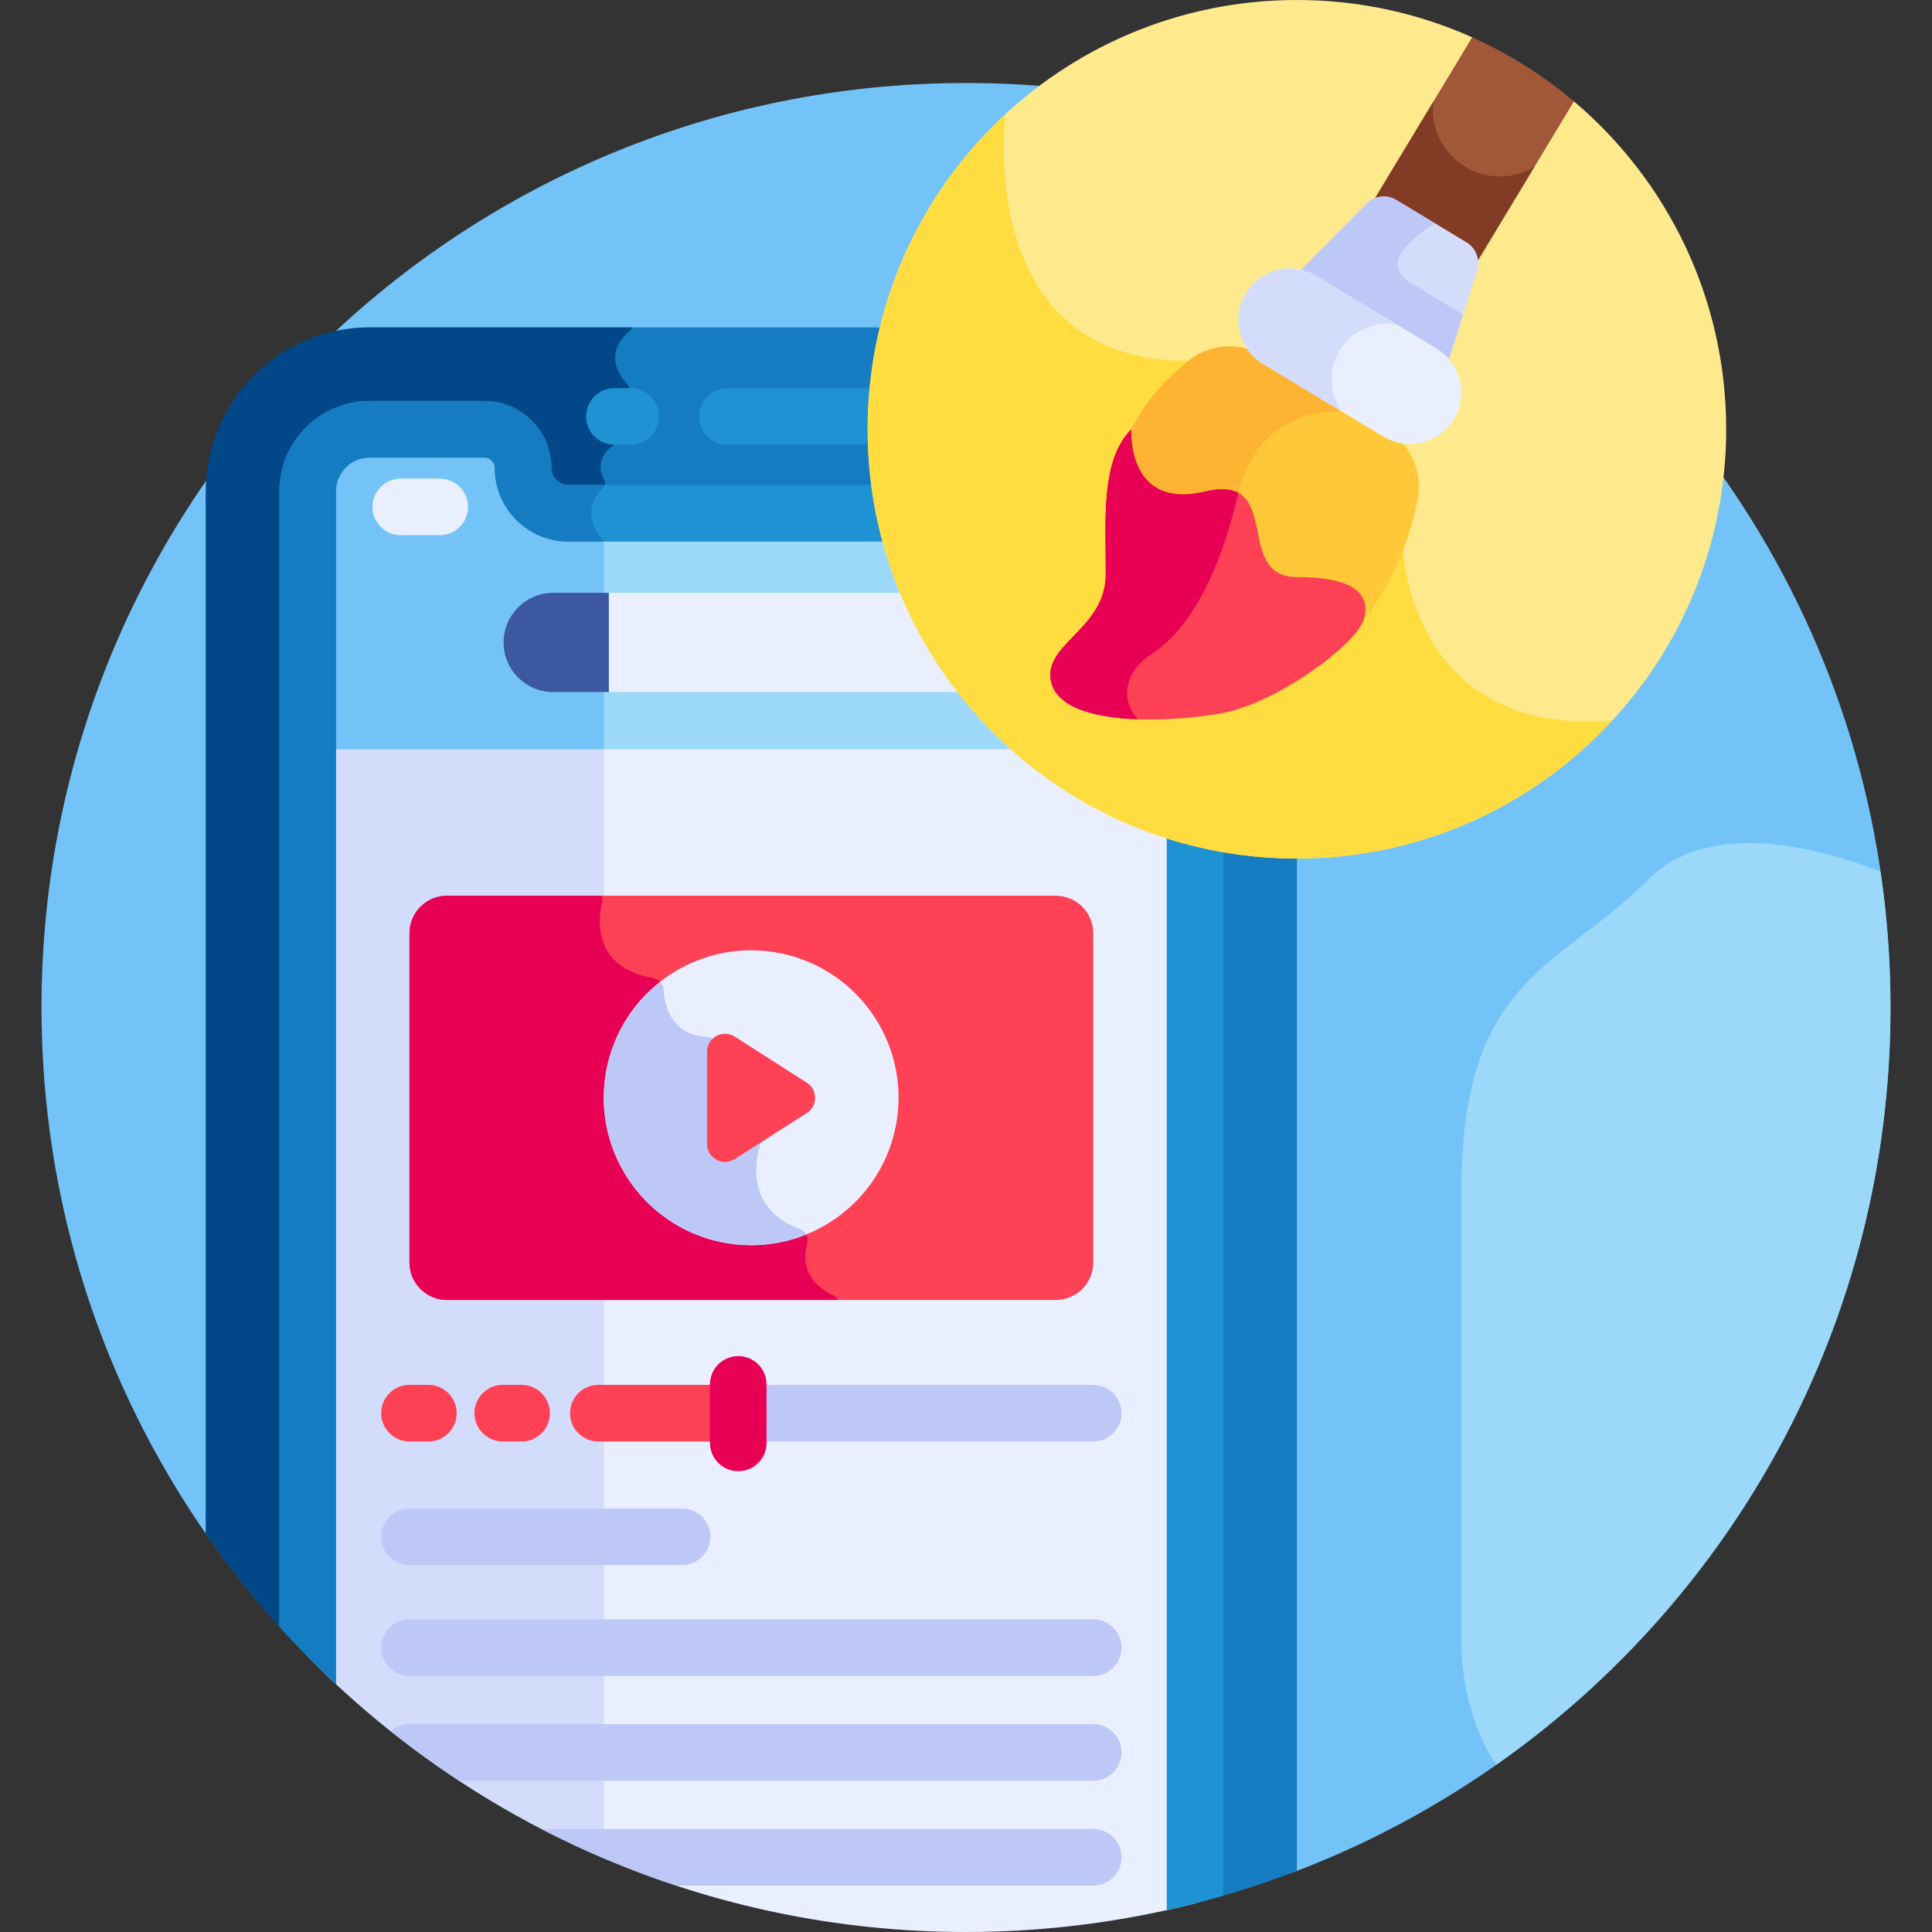
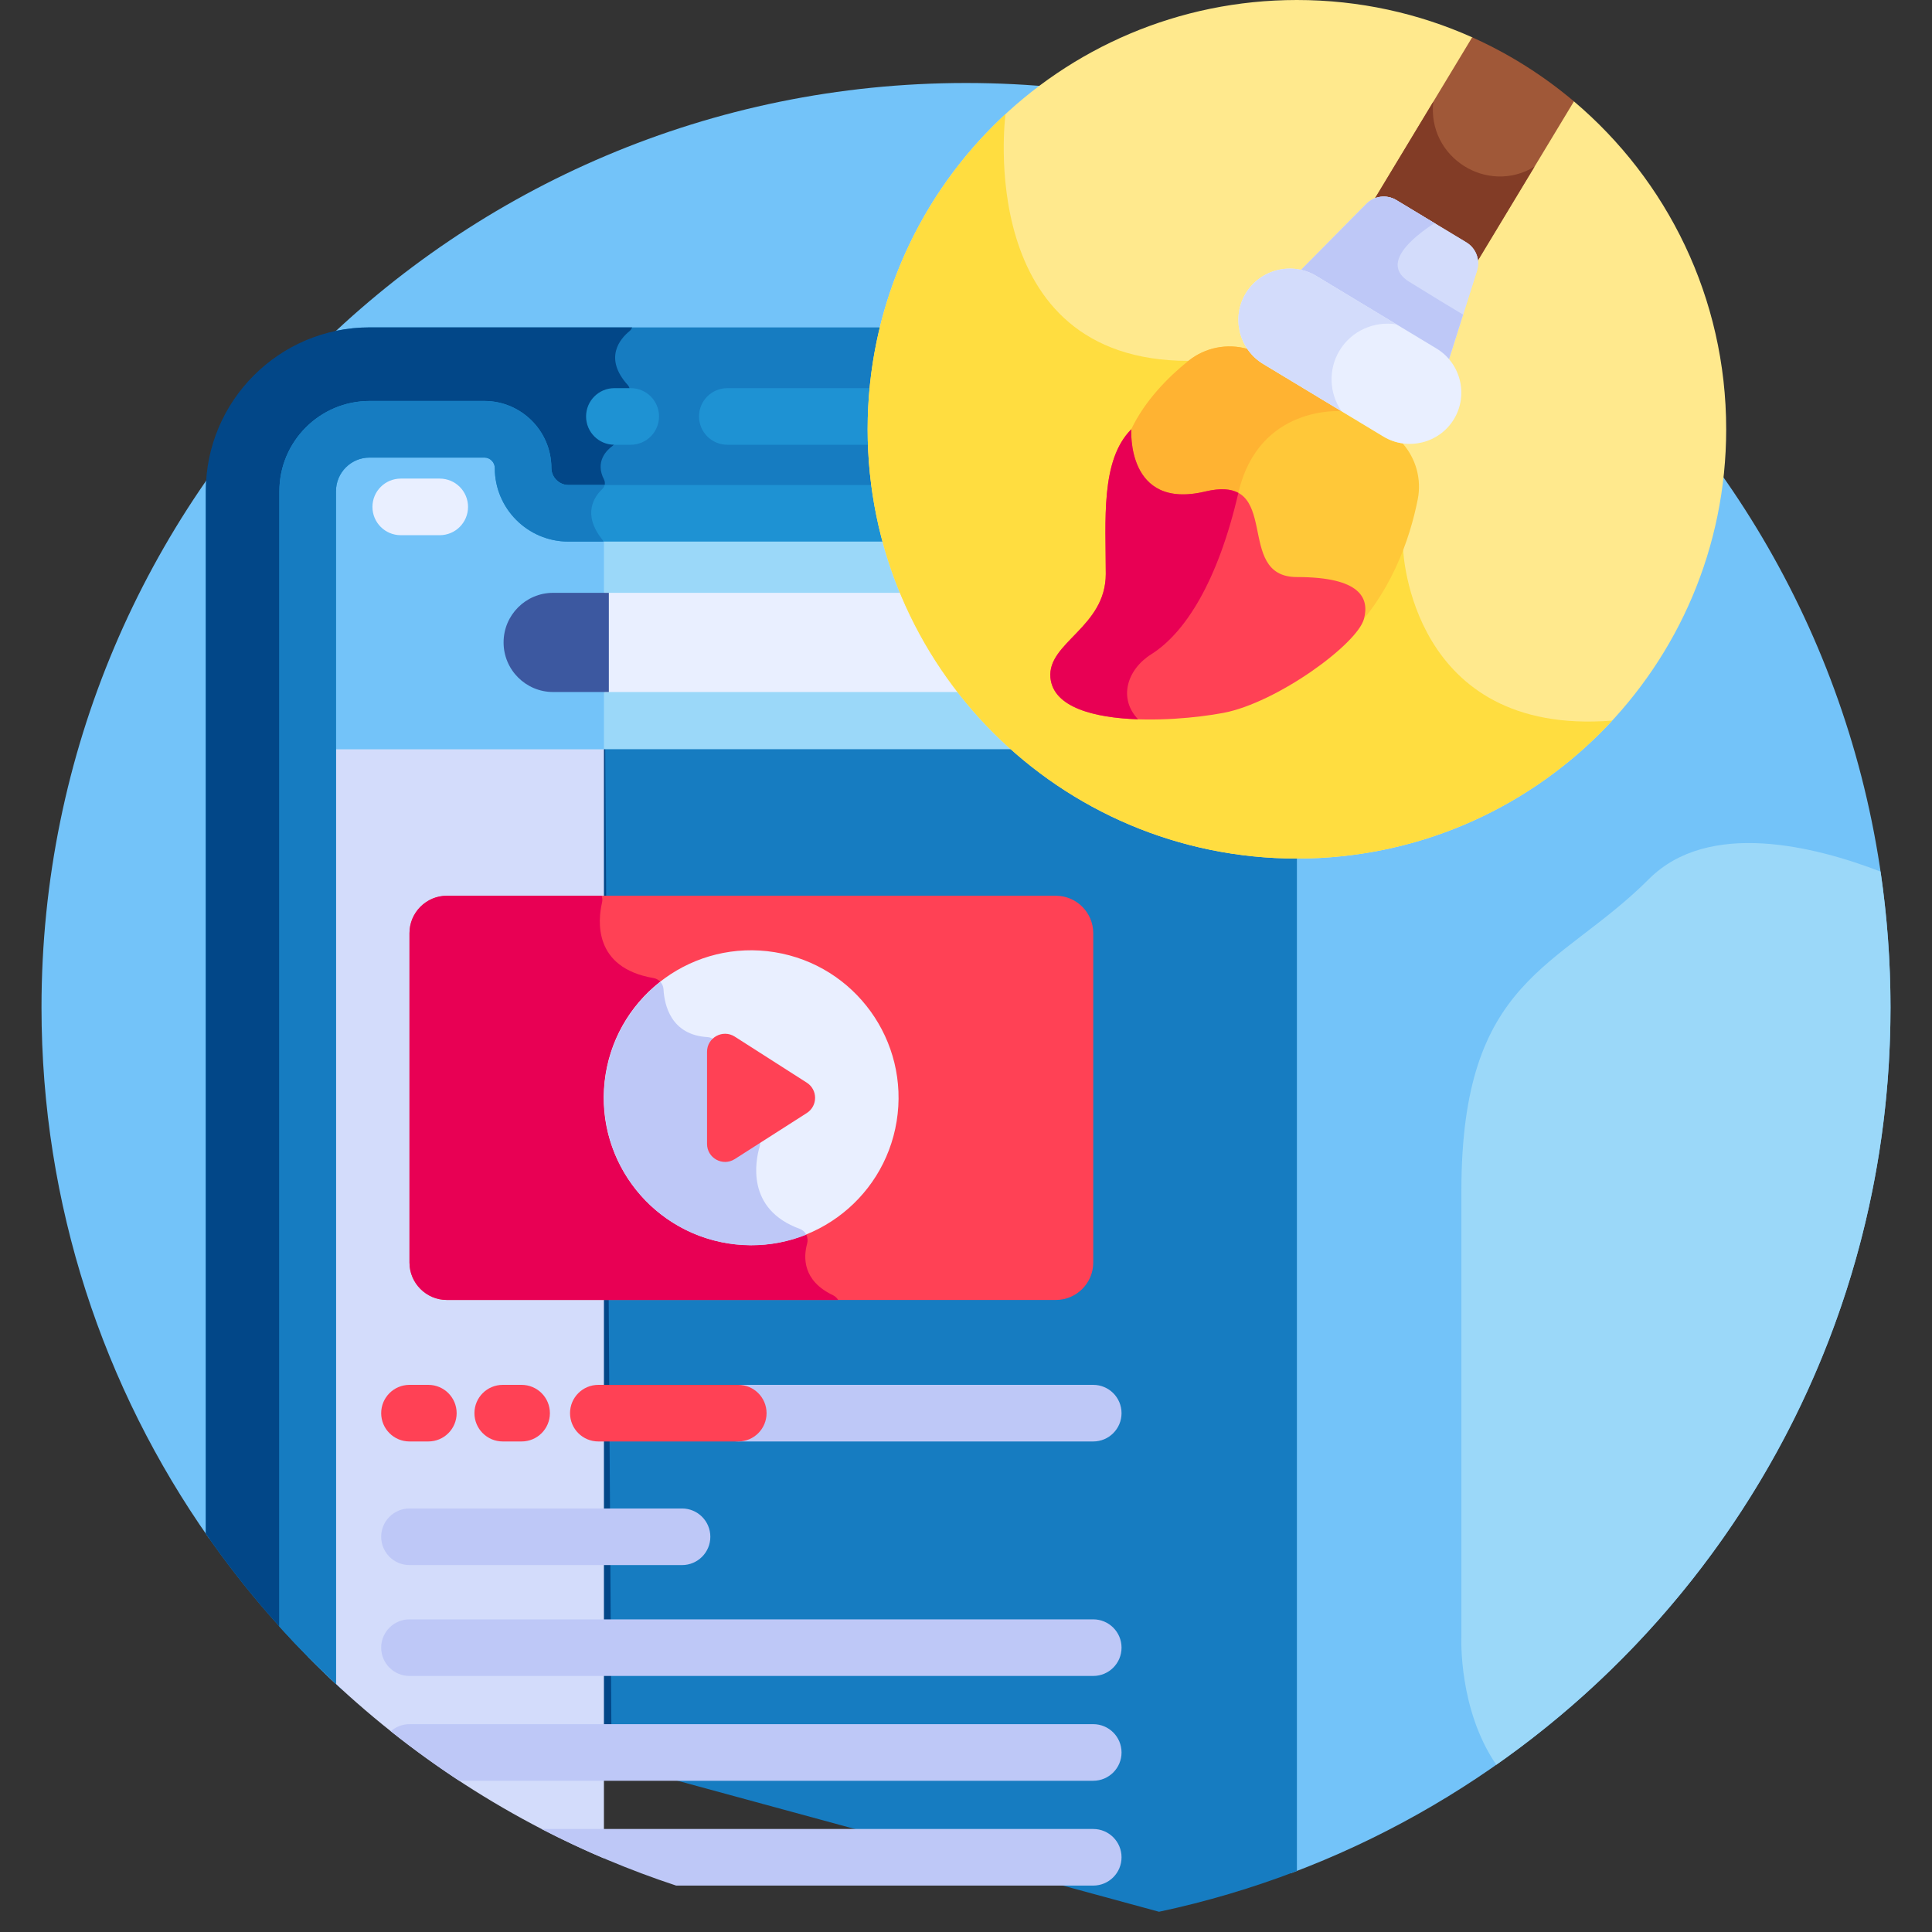
<svg xmlns="http://www.w3.org/2000/svg" width="512" height="512" viewBox="0 0 512 512" fill="none">
  <rect x="0" y="0" width="512" height="512" fill="#333333" stroke="none" />
  <g clip-path="url(#clip0)">
    <path d="M256 21.995C120.689 21.995 10.998 131.686 10.998 266.997C10.998 319.366 27.439 367.89 55.426 407.71L342.245 496.371C435 461.478 501.002 371.952 501.002 266.998C501.002 131.687 391.311 21.995 256 21.995Z" fill="#73C3F9" />
    <path d="M231.432 113.764C231.432 104.458 232.578 95.416 234.722 86.763H97.939C94.905 86.763 91.944 87.079 89.084 87.674C76.237 99.637 64.68 112.962 54.637 127.422C54.58 128.328 54.541 129.24 54.541 130.16V406.435C64.992 421.506 77.092 435.347 90.576 447.7L307.155 506.636C319.717 503.964 331.924 500.334 343.695 495.82V226.026C281.793 226.026 231.432 175.666 231.432 113.764Z" fill="#167CC1" />
    <path d="M90.587 447.703L162.082 467.159L160.052 144.289C160.049 143.797 159.868 143.325 159.562 142.939C154.216 136.187 157.551 131.535 159.644 129.573C160.329 128.931 160.489 127.9 160.061 127.065C157.598 122.269 160.876 119.236 162.256 118.231C162.635 117.955 162.904 117.555 163.035 117.105L166.808 104.044C167.011 103.341 166.848 102.573 166.358 102.03C159.899 94.87 164.365 89.753 166.852 87.726C167.17 87.467 167.39 87.13 167.516 86.763H97.939C74.01 86.763 54.542 106.231 54.542 130.16V406.437C64.993 421.511 77.1 435.349 90.587 447.703Z" fill="#024788" />
-     <path d="M81.542 195.887V438.995C125.972 484.057 187.719 512 256 512C276.951 512 297.285 509.364 316.695 504.417V222.736C297.908 218.08 280.975 208.681 267.241 195.887H81.542Z" fill="#E9EFFF" />
    <path d="M81.542 438.996C103.813 461.583 130.43 479.871 160.048 492.49V195.887H81.542V438.996Z" fill="#D3DCFB" />
    <path d="M167.149 117.862H162.816C158.674 117.862 155.316 114.505 155.316 110.362C155.316 106.219 158.674 102.862 162.816 102.862H167.149C171.291 102.862 174.649 106.219 174.649 110.362C174.649 114.505 171.291 117.862 167.149 117.862Z" fill="#1E92D3" />
    <path d="M234.384 117.862H192.746C188.604 117.862 185.246 114.505 185.246 110.362C185.246 106.219 188.604 102.862 192.746 102.862H234.384C238.526 102.862 241.884 106.219 241.884 110.362C241.884 114.505 238.526 117.862 234.384 117.862Z" fill="#1E92D3" />
    <path d="M233.653 136.029H150.618C144.018 136.029 138.618 130.629 138.618 124.029C138.618 118.359 134.022 113.763 128.352 113.763H97.939C88.883 113.763 81.542 121.104 81.542 130.16V198.545H270.186C251.807 182.589 238.651 160.77 233.653 136.029Z" fill="#9BD8F9" />
    <path d="M150.618 136.029C144.018 136.029 138.618 130.629 138.618 124.029C138.618 118.359 134.022 113.763 128.353 113.763H97.939C88.883 113.763 81.542 121.104 81.542 130.16V198.545H160.047V136.028H150.618V136.029Z" fill="#73C3F9" />
-     <path d="M316.695 210.236C312.553 210.236 309.195 213.593 309.195 217.736V506.191C314.255 505.071 319.258 503.799 324.195 502.372V217.736C324.195 213.594 320.837 210.236 316.695 210.236Z" fill="#1E92D3" />
    <path d="M89.042 446.282V130.16C89.042 125.254 93.033 121.263 97.939 121.263H128.353C129.878 121.263 131.119 122.503 131.119 124.028C131.119 134.78 139.866 143.528 150.619 143.528H238.654C242.796 143.528 246.154 140.171 246.154 136.028C246.154 131.886 242.796 128.528 238.654 128.528H150.619C148.18 128.528 146.119 126.468 146.119 124.028C146.119 114.232 138.149 106.263 128.353 106.263H97.939C84.762 106.263 74.042 116.984 74.042 130.16V431.052C78.818 436.345 83.826 441.423 89.042 446.282Z" fill="#1E92D3" />
    <path d="M159.644 129.573C159.95 129.287 160.133 128.918 160.224 128.529H150.618C148.179 128.529 146.118 126.469 146.118 124.029C146.118 114.233 138.148 106.264 128.352 106.264H97.939C84.762 106.264 74.042 116.985 74.042 130.161V431.053C78.818 436.346 83.826 441.424 89.042 446.283V130.16C89.042 125.254 93.033 121.263 97.939 121.263H128.353C129.878 121.263 131.119 122.503 131.119 124.028C131.119 134.78 139.866 143.528 150.619 143.528H159.9C159.817 143.318 159.705 143.118 159.563 142.938C154.216 136.187 157.552 131.534 159.644 129.573Z" fill="#167CC1" />
    <path d="M241.934 157.106H160.349V183.392H254.641C255.209 183.392 255.765 183.344 256.315 183.274C250.423 175.29 245.565 166.502 241.934 157.106Z" fill="#E9EFFF" />
    <path d="M161.349 157.106H146.597C139.338 157.106 133.454 162.99 133.454 170.249C133.454 177.508 139.338 183.392 146.597 183.392H161.349V157.106Z" fill="#3C58A0" />
    <path d="M116.535 141.832H106.201C102.059 141.832 98.701 138.475 98.701 134.332C98.701 130.189 102.059 126.832 106.201 126.832H116.535C120.677 126.832 124.035 130.189 124.035 134.332C124.035 138.475 120.677 141.832 116.535 141.832Z" fill="#E9EFFF" />
    <path d="M417.111 26.868L401.376 22.26L390.142 9.887C375.959 3.536 360.241 0 343.695 0C280.865 0 229.932 50.933 229.932 113.763C229.932 176.593 280.865 227.526 343.695 227.526C406.525 227.526 457.458 176.593 457.458 113.763C457.458 78.917 441.786 47.736 417.111 26.868Z" fill="#FFE98D" />
    <path d="M371.858 145.757L314.951 95.633C257.804 95.633 266.47 30.237 266.47 30.237C244.004 51.018 229.933 80.745 229.933 113.763C229.933 176.593 280.866 227.526 343.696 227.526C376.726 227.526 406.463 213.444 427.246 190.963C373.774 195.201 371.858 145.757 371.858 145.757Z" fill="#FFDD40" />
    <path d="M279.821 344.5H118.416C112.971 344.5 108.517 340.045 108.517 334.601V247.281C108.517 241.836 112.972 237.382 118.416 237.382H279.821C285.266 237.382 289.72 241.837 289.72 247.281V334.601C289.72 340.046 285.266 344.5 279.821 344.5Z" fill="#FF4155" />
    <path d="M108.517 247.281V334.601C108.517 340.046 112.972 344.5 118.416 344.5H222.122C221.806 343.975 221.344 343.53 220.748 343.245C212.68 339.397 212.894 333.199 213.9 329.553C214.343 327.946 213.526 326.238 211.96 325.667C197.64 320.451 200.199 307.633 201.327 303.807C201.545 303.068 201.499 302.28 201.187 301.575L190.197 276.752C189.718 275.671 188.687 274.913 187.507 274.844C177.82 274.277 176.073 266.38 175.835 262.16C175.751 260.676 174.644 259.446 173.179 259.196C157.13 256.453 158.46 243.856 159.549 239.157C159.688 238.556 159.643 237.943 159.446 237.382H118.417C112.971 237.382 108.517 241.836 108.517 247.281Z" fill="#E80054" />
    <path d="M138.23 382.003H133.23C129.088 382.003 125.73 378.646 125.73 374.503C125.73 370.361 129.088 367.003 133.23 367.003H138.23C142.372 367.003 145.73 370.361 145.73 374.503C145.73 378.646 142.373 382.003 138.23 382.003Z" fill="#FF4155" />
    <path d="M113.517 382.003H108.517C104.375 382.003 101.017 378.646 101.017 374.503C101.017 370.361 104.375 367.003 108.517 367.003H113.517C117.659 367.003 121.017 370.361 121.017 374.503C121.017 378.646 117.659 382.003 113.517 382.003Z" fill="#FF4155" />
    <path d="M289.721 382.003H195.647C191.505 382.003 188.147 378.646 188.147 374.503C188.147 370.361 191.505 367.003 195.647 367.003H289.721C293.863 367.003 297.221 370.361 297.221 374.503C297.221 378.646 293.863 382.003 289.721 382.003Z" fill="#BEC8F7" />
    <path d="M195.647 382.003H158.564C154.422 382.003 151.064 378.646 151.064 374.503C151.064 370.361 154.422 367.003 158.564 367.003H195.647C199.789 367.003 203.147 370.361 203.147 374.503C203.147 378.646 199.789 382.003 195.647 382.003Z" fill="#FF4155" />
-     <path d="M195.648 389.882C191.506 389.882 188.148 386.525 188.148 382.382V366.882C188.148 362.739 191.506 359.382 195.648 359.382C199.79 359.382 203.148 362.739 203.148 366.882V382.382C203.148 386.525 199.79 389.882 195.648 389.882Z" fill="#E80054" />
    <path d="M237.62 297.157C241.072 275.86 226.606 255.796 205.308 252.343C184.01 248.89 163.946 263.357 160.494 284.655C157.041 305.952 171.507 326.017 192.805 329.469C214.103 332.922 234.167 318.455 237.62 297.157Z" fill="#E9EFFF" />
    <path d="M211.959 325.668C197.639 320.452 200.198 307.634 201.326 303.808C201.544 303.069 201.498 302.281 201.186 301.576L190.196 276.753C189.717 275.672 188.686 274.914 187.506 274.845C177.819 274.278 176.072 266.381 175.834 262.161C175.792 261.414 175.489 260.731 175.013 260.206C165.905 267.359 160.048 278.463 160.048 290.942C160.048 312.52 177.541 330.013 199.119 330.013C204.264 330.013 209.172 329.009 213.67 327.202C213.323 326.512 212.734 325.95 211.959 325.668Z" fill="#BEC8F7" />
    <path d="M299.534 141.363C310.127 165.443 292.841 179.983 292.068 181.274C290.747 182.999 291.769 185.572 293.929 185.813C355.513 192.667 371.542 153.328 375.714 132.358C376.789 126.956 375.214 121.489 371.702 117.498C369.951 117.249 368.223 116.653 366.62 115.685L334.75 96.443C333.027 95.403 331.63 94.029 330.564 92.46C325.238 90.964 319.404 92.048 314.951 95.633C304.222 104.269 290.304 120.382 299.534 141.363Z" fill="#FFC839" />
    <path d="M334.75 96.444C333.027 95.404 331.63 94.03 330.564 92.461C325.238 90.964 319.404 92.049 314.951 95.634C304.223 104.269 290.304 120.382 299.534 141.363C310.126 165.443 292.84 179.983 292.068 181.274C290.747 182.999 291.769 185.572 293.929 185.813C295.676 186.007 297.382 186.16 299.056 186.281C297.707 181.57 300.227 176.453 305.098 173.386C314.098 167.719 322.765 154.053 328.181 130.615C333.599 107.177 355.508 108.976 355.508 108.976L334.75 96.444Z" fill="#FFB332" />
    <path d="M390.142 9.887L363.41 54.165C365.231 53.464 367.32 53.584 369.074 54.643L387.626 65.844C389.38 66.903 390.459 68.695 390.687 70.633L417.111 26.867C409.012 20.018 399.947 14.278 390.142 9.887Z" fill="#A05838" />
    <path d="M379.845 26.943L363.41 54.165C365.231 53.464 367.32 53.584 369.074 54.643L387.626 65.844C389.38 66.903 390.459 68.695 390.688 70.633L406.666 44.168C394.129 51.783 378.149 41.693 379.845 26.943Z" fill="#823C26" />
    <path d="M347.852 74.742L379.723 93.984C381.164 94.854 382.373 95.962 383.358 97.217L391.426 71.723C392.328 68.873 391.16 65.775 388.601 64.23L370.049 53.029C367.49 51.484 364.205 51.893 362.103 54.019L343.299 73.032C344.867 73.318 346.411 73.871 347.852 74.742Z" fill="#D3DCFB" />
    <path d="M347.852 74.742L379.723 93.984C381.164 94.854 382.373 95.962 383.358 97.217L391.426 71.723C392.328 68.873 391.16 65.775 388.601 64.23L370.049 53.029C367.49 51.484 364.205 51.893 362.103 54.019L343.299 73.032C344.867 73.318 346.411 73.871 347.852 74.742Z" fill="#D3DCFB" />
    <path d="M383.358 97.217L387.737 83.38C384.071 81.184 378.974 78.101 373.431 74.657C365.717 69.865 374.478 62.806 380.165 59.137L370.048 53.029C367.488 51.484 364.204 51.893 362.102 54.019L343.298 73.032C344.867 73.319 346.411 73.873 347.852 74.743L379.723 93.985C381.164 94.854 382.373 95.962 383.358 97.217Z" fill="#BEC8F7" />
    <path d="M334.75 96.444L366.621 115.686C373.033 119.557 381.447 117.478 385.318 111.066C389.189 104.654 387.111 96.24 380.699 92.369L348.828 73.127C342.416 69.256 334.002 71.335 330.131 77.747C326.259 84.159 328.338 92.573 334.75 96.444Z" fill="#E9EFFF" />
    <path d="M354.99 92.905C358.203 87.582 364.295 85.018 370.1 85.97L348.828 73.127C342.416 69.256 334.002 71.335 330.131 77.747C326.259 84.159 328.338 92.573 334.75 96.444L355.509 108.977C352.308 104.326 351.895 98.031 354.99 92.905Z" fill="#D3DCFB" />
    <path d="M213.804 286.915L194.723 274.716C191.543 272.683 187.371 274.967 187.371 278.742V303.14C187.371 306.915 191.543 309.199 194.723 307.166L213.804 294.967C216.743 293.088 216.743 288.794 213.804 286.915Z" fill="#FF4155" />
    <path d="M180.747 414.763H108.517C104.375 414.763 101.017 411.406 101.017 407.263C101.017 403.12 104.375 399.763 108.517 399.763H180.747C184.889 399.763 188.247 403.12 188.247 407.263C188.247 411.405 184.889 414.763 180.747 414.763Z" fill="#BEC8F7" />
    <path d="M289.721 444.145H108.517C104.375 444.145 101.017 440.787 101.017 436.645C101.017 432.502 104.375 429.145 108.517 429.145H289.721C293.863 429.145 297.221 432.502 297.221 436.645C297.221 440.787 293.863 444.145 289.721 444.145Z" fill="#BEC8F7" />
    <path d="M289.721 456.922H108.517C106.617 456.922 104.887 457.634 103.565 458.799C109.398 463.441 115.449 467.819 121.698 471.922H289.721C293.863 471.922 297.221 468.565 297.221 464.422C297.221 460.279 293.863 456.922 289.721 456.922Z" fill="#BEC8F7" />
    <path d="M289.721 484.7H143.521C154.916 490.599 166.834 495.625 179.186 499.7H289.72C293.862 499.7 297.22 496.343 297.22 492.2C297.221 488.058 293.863 484.7 289.721 484.7Z" fill="#BEC8F7" />
    <path d="M299.809 113.763C299.809 113.763 298.377 135.259 319.377 130.259C340.377 125.259 326.682 152.926 343.696 152.926C360.71 152.926 362.877 158.593 361.477 163.976C359.728 170.702 338.349 186.259 324.196 188.926C310.043 191.593 279.619 192.972 278.377 179.593C277.509 170.249 293.044 166.27 293.044 152.098C293.044 137.926 291.606 121.965 299.809 113.763Z" fill="#FF4155" />
    <path d="M319.376 130.259C298.376 135.259 299.808 113.763 299.808 113.763C291.606 121.965 293.042 137.926 293.042 152.098C293.042 166.27 277.508 170.249 278.375 179.593C279.106 187.463 289.935 190.223 301.608 190.622C296.317 185.078 298.657 177.441 305.096 173.387C314.095 167.721 322.76 154.058 328.177 130.626C326.237 129.563 323.473 129.284 319.376 130.259Z" fill="#E80054" />
    <path d="M501.002 266.998C501.002 254.758 500.092 242.732 498.359 230.973C480.894 224.247 452.771 217.17 436.995 232.946C412.96 256.981 387.283 258.862 387.283 315.599C387.283 372.336 387.283 433.936 387.283 433.936C387.283 433.936 386.451 452.978 396.532 467.684C459.7 423.374 501.002 350.017 501.002 266.998Z" fill="#9BD8F9" />
  </g>
  <defs>
    <clipPath id="clip0">
      <rect width="512" height="512" fill="white" />
    </clipPath>
  </defs>
</svg>